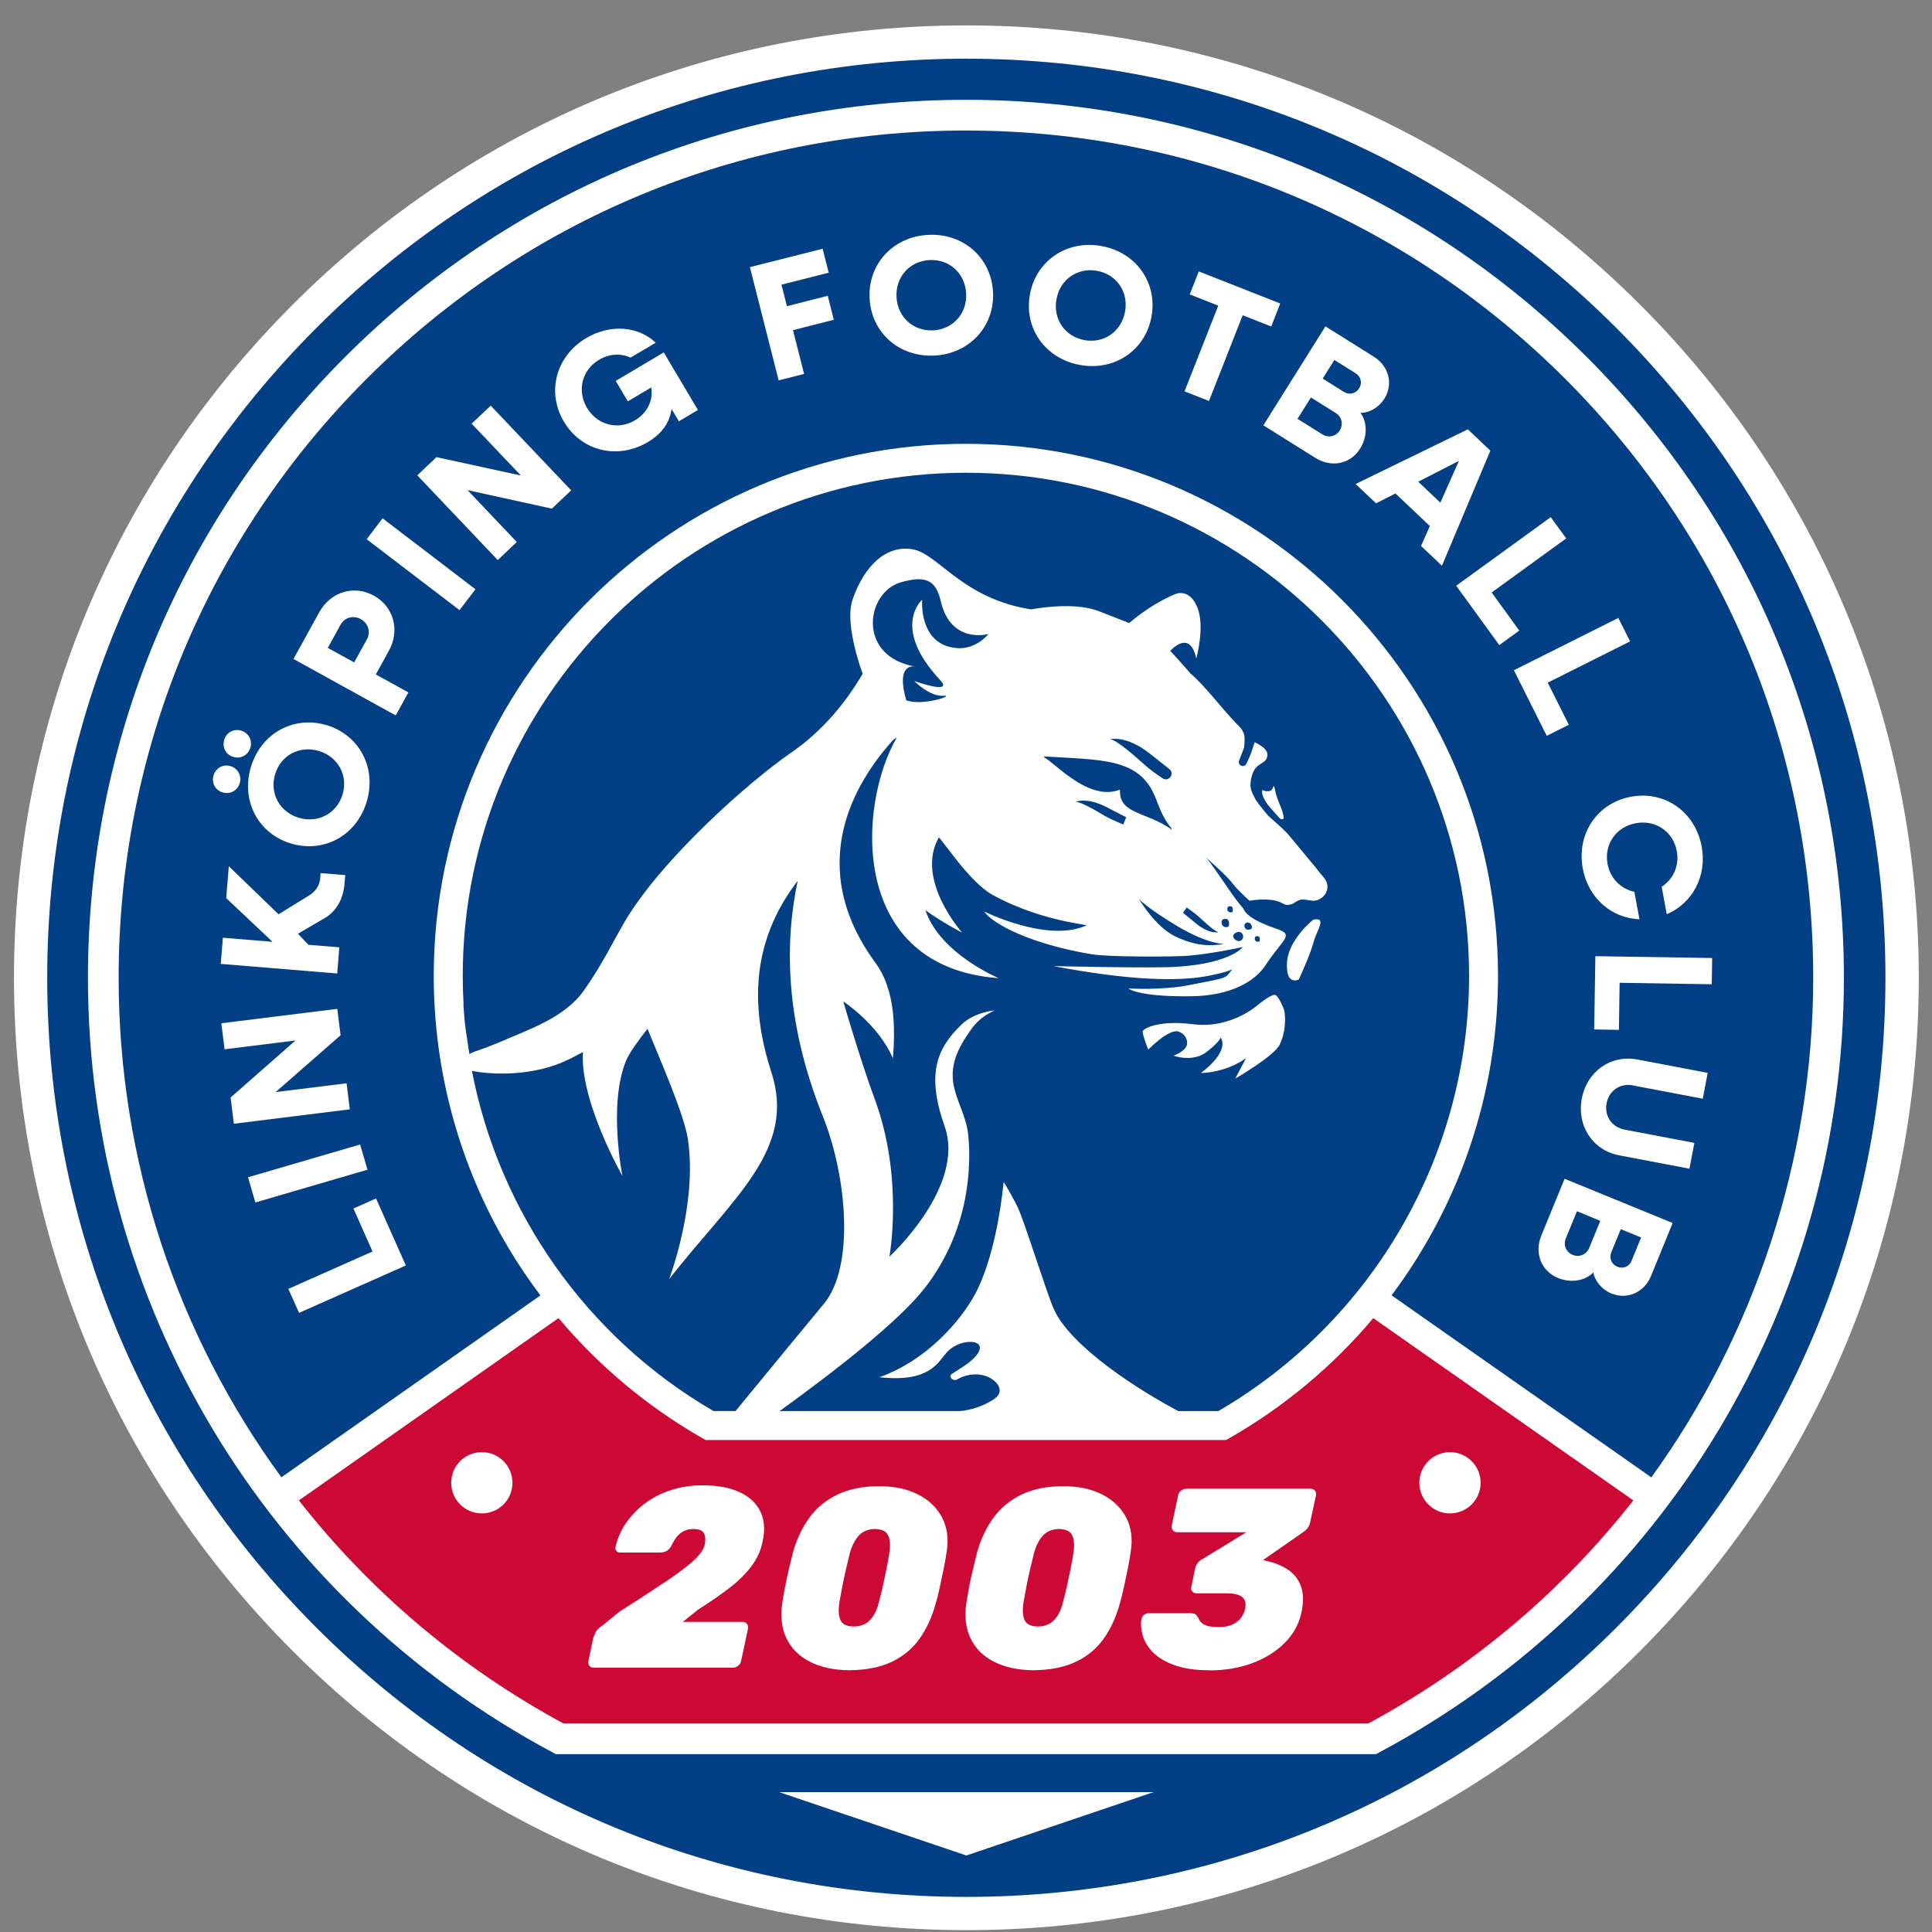
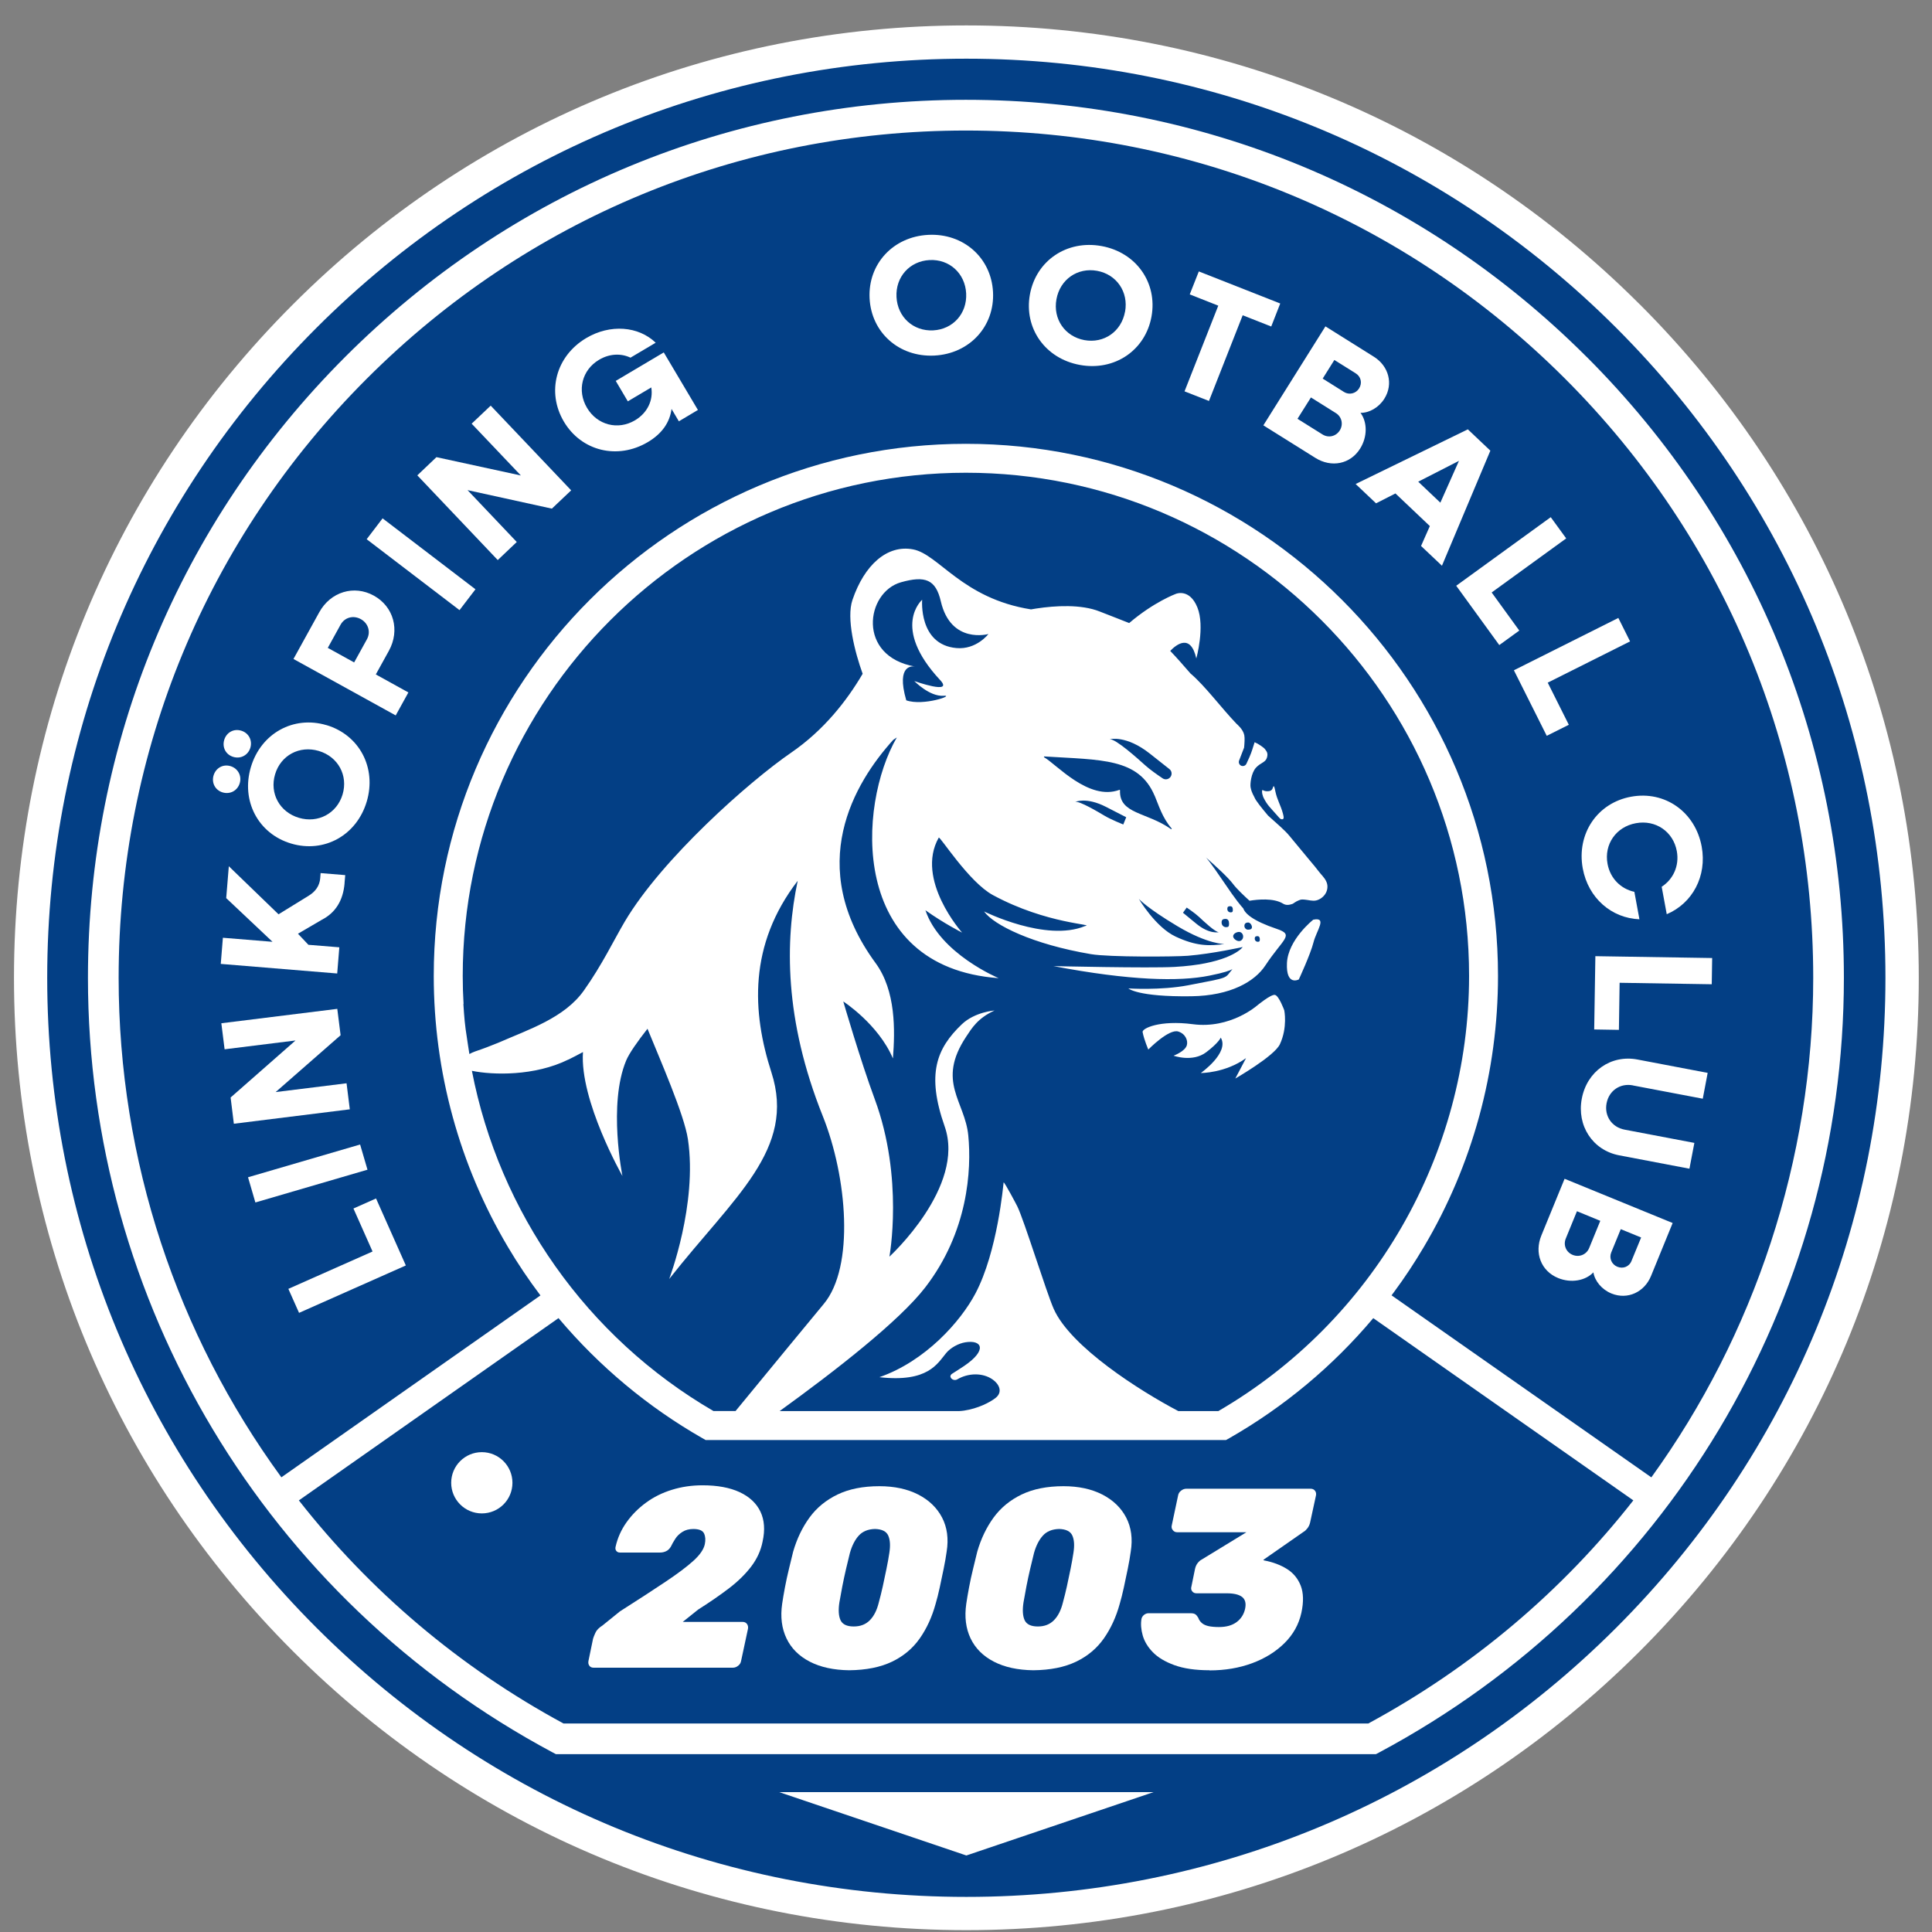
<svg xmlns="http://www.w3.org/2000/svg" width="71" height="71" viewBox="0 0 71 71" fill="none">
  <rect x="0" y="0" width="71" height="71" fill="#808080" stroke="none" />
  <path d="M35.756 70.517C54.839 70.517 70.309 55.047 70.309 35.965C70.309 16.882 54.839 1.412 35.756 1.412C16.673 1.412 1.203 16.882 1.203 35.965C1.203 55.047 16.673 70.517 35.756 70.517Z" fill="#033F85" />
  <path d="M60.26 11.186C53.649 4.575 44.862 0.934 35.513 0.934C26.164 0.934 17.375 4.575 10.766 11.186C4.155 17.795 0.514 26.585 0.514 35.933C0.514 45.282 4.155 54.071 10.766 60.682C17.375 67.292 26.164 70.932 35.513 70.932C44.862 70.932 53.651 67.292 60.262 60.682C66.871 54.071 70.514 45.282 70.514 35.933C70.514 26.585 66.873 17.795 60.262 11.186H60.26ZM59.397 59.817C53.017 66.197 44.535 69.71 35.513 69.71C26.491 69.71 18.009 66.196 11.629 59.817C5.249 53.439 1.735 44.955 1.735 35.933C1.735 26.911 5.249 18.429 11.629 12.049C18.007 5.671 26.491 2.157 35.513 2.157C44.535 2.157 53.017 5.671 59.397 12.049C65.777 18.429 69.289 26.911 69.289 35.933C69.289 44.955 65.775 53.437 59.397 59.817Z" fill="white" />
  <path d="M13.819 44.043L12.989 44.412L13.691 45.992L10.597 47.365L10.99 48.247L14.914 46.505L13.819 44.043Z" fill="white" />
  <path d="M13.234 42.06L9.115 43.264L9.385 44.19L13.505 42.986L13.234 42.06Z" fill="white" />
  <path d="M12.736 39.81L10.13 40.133L12.517 38.044L12.395 37.075L8.134 37.604L8.254 38.561L10.86 38.237L8.475 40.333L8.594 41.297L12.855 40.767L12.736 39.81Z" fill="white" />
  <path d="M12.662 32.451L12.687 32.16L11.782 32.086L11.768 32.272C11.745 32.551 11.596 32.768 11.327 32.928L10.236 33.6L8.409 31.834L8.313 33.005L10.015 34.611L8.191 34.462L8.113 35.423L12.392 35.775L12.47 34.813L11.334 34.721L10.95 34.314L11.829 33.8C12.331 33.541 12.612 33.09 12.664 32.451H12.662Z" fill="white" />
  <path d="M11.997 26.649C10.787 26.288 9.59 26.95 9.22 28.19C8.85 29.43 9.489 30.641 10.7 31C11.91 31.361 13.107 30.7 13.477 29.458C13.847 28.218 13.208 27.009 11.997 26.647V26.649ZM11.716 27.597C12.425 27.809 12.798 28.497 12.59 29.195C12.381 29.892 11.691 30.265 10.983 30.054C10.274 29.842 9.901 29.154 10.109 28.456C10.316 27.759 11.005 27.386 11.716 27.597ZM8.86 26.851C8.586 26.769 8.322 26.918 8.24 27.191C8.158 27.465 8.299 27.735 8.574 27.816C8.848 27.898 9.119 27.75 9.201 27.478C9.282 27.203 9.136 26.932 8.862 26.851H8.86ZM8.471 28.155C8.197 28.073 7.933 28.221 7.849 28.495C7.768 28.77 7.908 29.039 8.183 29.121C8.457 29.202 8.728 29.056 8.81 28.782C8.891 28.508 8.744 28.238 8.471 28.155Z" fill="white" />
  <path d="M13.811 24.785L14.292 23.915C14.705 23.163 14.469 22.293 13.739 21.89C13.01 21.486 12.147 21.749 11.732 22.501L10.785 24.217L14.542 26.291L15.008 25.447L13.811 24.785ZM13.484 23.494L13.015 24.344L12.046 23.809L12.515 22.959C12.664 22.689 12.982 22.6 13.26 22.753C13.533 22.904 13.633 23.222 13.484 23.494Z" fill="white" />
  <path d="M14.06 19.049L13.475 19.816L16.887 22.422L17.473 21.656L14.06 19.049Z" fill="white" />
  <path d="M20.99 18.02L18.033 14.907L17.333 15.57L19.142 17.474L16.039 16.8L15.336 17.469L18.292 20.582L18.991 19.918L17.182 18.012L20.281 18.692L20.99 18.02Z" fill="white" />
  <path d="M24.394 12.951L22.628 13.998L23.072 14.749L23.934 14.238C24.012 14.698 23.8 15.171 23.335 15.447C22.709 15.817 21.95 15.624 21.572 14.988C21.195 14.351 21.389 13.592 22.015 13.222C22.4 12.992 22.826 12.98 23.17 13.144L24.096 12.595C23.465 11.985 22.424 11.9 21.542 12.425C20.43 13.085 20.078 14.406 20.722 15.494C21.365 16.579 22.695 16.906 23.809 16.246C24.323 15.94 24.613 15.53 24.679 15.028L24.948 15.483L25.648 15.066L24.394 12.953V12.951Z" fill="white" />
-   <path d="M30.642 11.751L30.42 10.87L28.919 11.252L28.718 10.462L30.455 10.021L30.231 9.142L27.559 9.817L28.615 13.979L29.55 13.741L29.142 12.133L30.642 11.751Z" fill="white" />
  <path d="M36.493 10.733C36.428 9.472 35.405 8.565 34.113 8.631C32.821 8.697 31.893 9.703 31.957 10.964C32.022 12.225 33.045 13.132 34.337 13.067C35.629 13.001 36.557 11.994 36.493 10.733ZM34.292 12.141C33.564 12.178 32.984 11.653 32.946 10.915C32.907 10.175 33.432 9.595 34.16 9.557C34.888 9.518 35.468 10.045 35.506 10.783C35.544 11.523 35.02 12.103 34.294 12.141H34.292Z" fill="white" />
  <path d="M40.483 9.043C39.209 8.81 38.077 9.576 37.849 10.82C37.623 12.062 38.412 13.18 39.685 13.411C40.957 13.644 42.091 12.878 42.317 11.634C42.543 10.392 41.754 9.274 40.483 9.043ZM41.344 11.455C41.212 12.185 40.568 12.63 39.852 12.499C39.136 12.367 38.69 11.725 38.824 10.997C38.956 10.267 39.6 9.822 40.318 9.953C41.033 10.083 41.478 10.727 41.346 11.455H41.344Z" fill="white" />
  <path d="M44.056 9.975L43.722 10.819L44.771 11.233L43.531 14.382L44.429 14.735L45.668 11.586L46.717 11.999L47.048 11.153L44.056 9.975Z" fill="white" />
  <path d="M50.491 13.111L48.709 11.994L46.428 15.631L48.337 16.826C48.928 17.196 49.623 17.061 49.984 16.486C50.255 16.053 50.253 15.516 49.998 15.172C50.319 15.176 50.67 14.978 50.875 14.651C51.216 14.108 51.033 13.451 50.491 13.111ZM49.235 15.819C49.096 16.039 48.822 16.104 48.6 15.965L47.682 15.391L48.176 14.606L49.093 15.181C49.313 15.318 49.374 15.6 49.235 15.82V15.819ZM49.946 14.274C49.824 14.469 49.578 14.521 49.393 14.406L48.608 13.913L49.037 13.229L49.822 13.72C50.014 13.84 50.071 14.075 49.946 14.274Z" fill="white" />
  <path d="M53.941 15.779L49.819 17.787L50.569 18.497L51.282 18.134L52.546 19.333L52.223 20.064L52.991 20.79L54.77 16.562L53.943 15.779H53.941ZM52.932 18.473L52.119 17.702L53.616 16.936L52.932 18.473Z" fill="white" />
  <path d="M57.557 19.786L56.989 19.006L53.515 21.526L55.098 23.706L55.833 23.173L54.818 21.773L57.557 19.786Z" fill="white" />
  <path d="M59.904 23.571L59.473 22.709L55.635 24.632L56.842 27.041L57.653 26.635L56.878 25.087L59.904 23.571Z" fill="white" />
  <path d="M62.536 31.111C62.301 29.838 61.183 29.049 59.941 29.279C58.699 29.506 57.933 30.641 58.165 31.912C58.365 33.003 59.223 33.743 60.248 33.783L60.062 32.774C59.569 32.668 59.175 32.286 59.076 31.745C58.944 31.03 59.388 30.385 60.118 30.252C60.846 30.118 61.49 30.562 61.622 31.278C61.721 31.817 61.49 32.315 61.066 32.588L61.252 33.597C62.197 33.196 62.736 32.199 62.536 31.11V31.111Z" fill="white" />
  <path d="M58.629 35.139L58.586 37.832L59.494 37.847L59.52 36.117L62.906 36.171L62.921 35.207L58.629 35.139Z" fill="white" />
  <path d="M60.008 39.889L62.576 40.377L62.756 39.428L60.177 38.937C59.199 38.751 58.322 39.369 58.131 40.371C57.94 41.368 58.528 42.272 59.506 42.458L62.086 42.949L62.267 42.001L59.699 41.513C59.235 41.424 58.952 41.011 59.041 40.545C59.131 40.074 59.545 39.798 60.008 39.887V39.889Z" fill="white" />
  <path d="M57.498 43.319L56.644 45.404C56.38 46.048 56.633 46.71 57.26 46.967C57.733 47.161 58.263 47.068 58.556 46.758C58.608 47.076 58.862 47.389 59.22 47.535C59.812 47.776 60.43 47.486 60.674 46.892L61.469 44.945L57.497 43.319H57.498ZM58.4 45.866C58.301 46.107 58.035 46.215 57.794 46.116C57.552 46.017 57.443 45.756 57.542 45.515L57.952 44.512L58.81 44.865L58.4 45.867V45.866ZM59.96 46.336C59.876 46.543 59.654 46.642 59.435 46.552C59.223 46.465 59.129 46.232 59.211 46.029L59.562 45.171L60.311 45.477L59.958 46.335L59.96 46.336Z" fill="white" />
-   <path d="M50.665 48.039C49.159 49.861 47.168 51.438 45.106 52.616L44.877 52.6L26.256 52.73L25.881 52.567C23.88 51.424 22.049 49.789 20.568 48.039L10.743 55.117C13.342 58.436 16.736 61.766 20.585 63.847L50.356 63.798C54.234 61.702 58.063 58.489 60.672 55.134L50.667 48.039H50.665Z" fill="#CC0935" />
  <path d="M42.39 65.86L35.513 68.188L28.636 65.86H42.39Z" fill="white" />
  <path d="M18.832 54.492C18.832 55.115 18.329 55.617 17.707 55.617C17.085 55.617 16.581 55.113 16.581 54.492C16.581 53.87 17.085 53.366 17.707 53.366C18.329 53.366 18.832 53.87 18.832 54.492Z" fill="white" />
-   <path d="M54.412 54.492C54.412 55.115 53.906 55.617 53.286 55.617C52.666 55.617 52.16 55.113 52.16 54.492C52.16 53.87 52.666 53.366 53.286 53.366C53.906 53.366 54.412 53.87 54.412 54.492Z" fill="white" />
  <path d="M21.813 61.287C21.744 61.287 21.692 61.262 21.659 61.215C21.624 61.169 21.613 61.111 21.625 61.042L21.794 60.224C21.806 60.18 21.834 60.107 21.879 60.008C21.922 59.908 22.011 59.817 22.141 59.736L22.781 59.218C23.451 58.792 24.009 58.429 24.453 58.132C24.898 57.835 25.242 57.577 25.483 57.358C25.725 57.139 25.864 56.934 25.902 56.746C25.933 56.595 25.925 56.467 25.874 56.355C25.824 56.246 25.692 56.19 25.48 56.19C25.324 56.19 25.19 56.225 25.08 56.295C24.971 56.364 24.882 56.447 24.818 56.548C24.752 56.649 24.697 56.746 24.653 56.84C24.603 56.922 24.544 56.977 24.474 57.008C24.405 57.04 24.334 57.055 24.257 57.055H22.781C22.725 57.055 22.68 57.035 22.649 56.995C22.617 56.955 22.609 56.906 22.621 56.849C22.695 56.517 22.831 56.215 23.026 55.942C23.22 55.669 23.458 55.429 23.739 55.223C24.021 55.016 24.339 54.858 24.693 54.749C25.047 54.639 25.421 54.584 25.817 54.584C26.368 54.584 26.824 54.669 27.184 54.837C27.544 55.006 27.799 55.245 27.945 55.551C28.092 55.859 28.119 56.225 28.025 56.651C27.962 56.977 27.823 57.281 27.611 57.563C27.398 57.844 27.125 58.113 26.793 58.367C26.461 58.62 26.081 58.883 25.655 59.152L25.091 59.604H27.29C27.359 59.604 27.412 59.628 27.45 59.678C27.488 59.729 27.5 59.788 27.488 59.857L27.234 61.042C27.222 61.111 27.186 61.169 27.127 61.215C27.068 61.262 27.003 61.287 26.934 61.287H21.811H21.813Z" fill="white" />
  <path d="M31.207 61.381C30.637 61.374 30.154 61.269 29.76 61.066C29.366 60.863 29.079 60.578 28.904 60.212C28.728 59.845 28.674 59.421 28.744 58.938C28.768 58.77 28.803 58.568 28.846 58.337C28.89 58.106 28.94 57.873 28.997 57.642C29.053 57.411 29.103 57.203 29.148 57.022C29.286 56.547 29.487 56.128 29.75 55.768C30.012 55.409 30.356 55.126 30.78 54.922C31.203 54.719 31.714 54.617 32.317 54.617C32.867 54.617 33.343 54.719 33.741 54.922C34.139 55.126 34.432 55.409 34.62 55.768C34.808 56.13 34.865 56.547 34.789 57.022C34.764 57.205 34.728 57.411 34.681 57.642C34.634 57.873 34.585 58.106 34.535 58.337C34.485 58.57 34.434 58.77 34.384 58.938C34.252 59.421 34.057 59.845 33.8 60.212C33.543 60.578 33.203 60.863 32.781 61.066C32.357 61.269 31.832 61.375 31.207 61.381ZM31.375 59.772C31.62 59.772 31.817 59.696 31.968 59.541C32.119 59.388 32.228 59.169 32.296 58.888C32.346 58.706 32.395 58.509 32.442 58.296C32.489 58.082 32.534 57.87 32.577 57.656C32.621 57.443 32.656 57.25 32.682 57.073C32.725 56.803 32.713 56.59 32.643 56.434C32.574 56.277 32.412 56.196 32.155 56.189C31.898 56.196 31.7 56.277 31.558 56.434C31.417 56.59 31.309 56.803 31.233 57.073C31.189 57.248 31.143 57.443 31.092 57.656C31.042 57.87 30.997 58.082 30.955 58.296C30.915 58.509 30.879 58.706 30.847 58.888C30.804 59.169 30.818 59.388 30.889 59.541C30.96 59.694 31.122 59.772 31.374 59.772H31.375Z" fill="white" />
  <path d="M37.973 61.381C37.403 61.374 36.92 61.269 36.526 61.066C36.131 60.863 35.845 60.578 35.669 60.212C35.494 59.845 35.44 59.421 35.51 58.938C35.534 58.77 35.569 58.568 35.612 58.337C35.655 58.106 35.706 57.873 35.763 57.642C35.819 57.411 35.869 57.203 35.914 57.022C36.051 56.547 36.253 56.128 36.515 55.768C36.778 55.409 37.121 55.126 37.545 54.922C37.969 54.719 38.48 54.617 39.083 54.617C39.633 54.617 40.109 54.719 40.507 54.922C40.905 55.126 41.198 55.409 41.386 55.768C41.573 56.13 41.631 56.547 41.554 57.022C41.53 57.205 41.493 57.411 41.447 57.642C41.4 57.873 41.351 58.106 41.301 58.337C41.25 58.57 41.2 58.77 41.15 58.938C41.018 59.421 40.823 59.845 40.566 60.212C40.309 60.578 39.968 60.863 39.546 61.066C39.123 61.269 38.598 61.375 37.973 61.381ZM38.141 59.772C38.386 59.772 38.582 59.696 38.733 59.541C38.885 59.388 38.994 59.169 39.062 58.888C39.112 58.706 39.161 58.509 39.208 58.296C39.255 58.082 39.3 57.87 39.343 57.656C39.386 57.443 39.421 57.25 39.447 57.073C39.491 56.803 39.479 56.59 39.409 56.434C39.34 56.277 39.178 56.196 38.921 56.189C38.664 56.196 38.466 56.277 38.324 56.434C38.183 56.59 38.075 56.803 37.999 57.073C37.955 57.248 37.908 57.443 37.858 57.656C37.808 57.87 37.762 58.082 37.721 58.296C37.681 58.509 37.644 58.706 37.613 58.888C37.57 59.169 37.584 59.388 37.655 59.541C37.726 59.694 37.888 59.772 38.139 59.772H38.141Z" fill="white" />
  <path d="M44.45 61.381C43.931 61.381 43.5 61.318 43.158 61.193C42.815 61.068 42.553 60.91 42.367 60.719C42.181 60.528 42.058 60.323 41.995 60.104C41.933 59.885 41.917 59.68 41.949 59.492C41.961 59.437 41.992 59.388 42.042 59.346C42.093 59.307 42.147 59.286 42.202 59.286H43.762C43.837 59.286 43.894 59.3 43.932 59.327C43.971 59.355 44.004 59.399 44.036 59.454C44.061 59.529 44.106 59.593 44.169 59.647C44.231 59.701 44.314 59.737 44.417 59.76C44.521 59.782 44.648 59.793 44.797 59.793C45.067 59.793 45.282 59.732 45.445 59.611C45.608 59.489 45.711 59.327 45.756 59.126C45.8 58.926 45.763 58.78 45.648 58.688C45.532 58.598 45.343 58.553 45.081 58.553H43.971C43.901 58.553 43.849 58.528 43.811 58.478C43.773 58.428 43.764 58.372 43.783 58.309L43.915 57.662C43.934 57.575 43.967 57.5 44.014 57.441C44.061 57.382 44.109 57.339 44.16 57.314L45.805 56.309H43.257C43.194 56.309 43.142 56.284 43.102 56.234C43.06 56.183 43.046 56.128 43.06 56.065L43.295 54.955C43.307 54.886 43.343 54.829 43.403 54.782C43.462 54.735 43.526 54.71 43.595 54.71H48.164C48.233 54.71 48.285 54.733 48.324 54.782C48.362 54.829 48.374 54.886 48.362 54.955L48.146 55.952C48.127 56.034 48.094 56.103 48.047 56.164C48 56.223 47.955 56.267 47.91 56.291L46.425 57.325L46.453 57.344C46.779 57.406 47.059 57.512 47.293 57.658C47.53 57.806 47.698 58.011 47.801 58.273C47.903 58.537 47.912 58.869 47.825 59.27C47.731 59.696 47.524 60.067 47.205 60.383C46.885 60.7 46.489 60.946 46.015 61.122C45.542 61.297 45.02 61.386 44.45 61.386V61.381Z" fill="white" />
  <path d="M58.311 13.119C52.218 7.026 44.115 3.668 35.496 3.668C26.877 3.668 18.775 7.024 12.682 13.119C6.59 19.215 3.232 27.316 3.232 35.933C3.232 47.86 9.774 58.766 20.304 64.398L20.429 64.464H50.566L50.691 64.398C61.221 58.766 67.762 47.86 67.762 35.933C67.762 27.316 64.406 19.213 58.313 13.119H58.311ZM60.024 55.138C57.427 58.452 54.125 61.261 50.283 63.338H20.71C16.868 61.261 13.58 58.452 10.983 55.138L11.004 55.124L20.486 48.468L20.526 48.44C20.535 48.449 20.542 48.459 20.549 48.468C22.029 50.218 23.811 51.709 25.812 52.852L25.933 52.921H45.054L45.178 52.852C47.189 51.702 48.983 50.205 50.467 48.441M17.036 36.899C17.015 36.555 17.005 36.211 17.005 35.864C17.005 25.669 25.301 17.373 35.497 17.373C45.694 17.373 53.988 25.669 53.988 35.864C53.988 42.437 50.462 48.549 44.775 51.856H43.302C41.905 51.123 39.341 49.498 38.723 48.099C38.452 47.486 37.644 44.867 37.389 44.34C37.349 44.257 36.929 43.463 36.882 43.451C36.871 43.54 36.659 45.999 35.845 47.537C35.299 48.568 34.009 50.022 32.317 50.611C34.111 50.814 34.453 50.104 34.77 49.725C34.936 49.525 35.226 49.369 35.475 49.329C36.097 49.228 36.289 49.619 35.431 50.199C35.407 50.22 35.018 50.465 34.99 50.484C34.915 50.533 34.915 50.597 34.952 50.646C34.997 50.705 35.096 50.74 35.179 50.691C35.567 50.46 36.111 50.43 36.489 50.703C36.724 50.872 36.857 51.16 36.586 51.374C36.383 51.535 35.94 51.763 35.43 51.839C35.377 51.846 35.32 51.853 35.259 51.856H28.652C30.717 50.363 33.053 48.542 34 47.314C35.582 45.264 35.706 42.984 35.584 41.728C35.463 40.47 34.408 39.755 35.504 38.101C35.709 37.792 35.926 37.418 36.55 37.135C36.55 37.135 35.822 37.186 35.344 37.644C34.419 38.53 34.038 39.466 34.717 41.398C35.494 43.611 32.685 46.182 32.685 46.182C32.685 46.182 33.222 43.298 32.145 40.389C31.62 38.973 30.99 36.803 30.99 36.803C30.99 36.803 32.279 37.636 32.814 38.897C32.895 37.867 32.925 36.409 32.176 35.39C29.558 31.818 31.4 28.765 32.826 27.189L32.958 27.101C31.513 29.59 31.181 35.546 36.701 35.947C36.701 35.947 34.544 35.051 34.009 33.451C34.681 33.931 35.357 34.273 35.357 34.273C35.357 34.273 33.623 32.327 34.498 30.783C34.538 30.714 35.605 32.418 36.491 32.895C38.483 33.972 40.285 33.965 39.871 34.033C38.436 34.63 36.164 33.495 36.164 33.495C36.52 33.995 37.947 34.702 40.095 35.065C40.769 35.179 43.199 35.162 43.656 35.124C44.563 35.049 45.669 34.803 45.669 34.803C45.556 34.954 44.954 35.435 43.163 35.534C42.221 35.586 38.716 35.504 38.716 35.504C41.526 36.039 43.335 36.078 44.441 35.855C45.006 35.742 45.214 35.662 45.291 35.615C44.99 35.971 45.237 35.907 43.661 36.209C42.647 36.402 41.468 36.324 41.468 36.324C41.468 36.324 41.801 36.639 43.781 36.612C45.221 36.593 46.114 36.071 46.503 35.477C47.149 34.495 47.584 34.359 46.923 34.137C46.025 33.835 45.753 33.566 45.69 33.383C45.619 33.309 45.419 33.076 44.994 32.445C44.432 31.613 44.316 31.509 44.316 31.509C44.684 31.837 45.127 32.235 45.322 32.496C45.44 32.654 45.718 32.92 45.919 33.102C46.218 33.053 46.805 32.994 47.151 33.208C47.26 33.276 47.375 33.26 47.498 33.218C47.537 33.204 47.608 33.132 47.735 33.085C47.813 33.055 47.825 33.052 47.941 33.06C48.084 33.071 48.23 33.123 48.372 33.09C48.499 33.06 48.62 32.973 48.693 32.867C48.77 32.758 48.801 32.617 48.772 32.487C48.737 32.336 48.629 32.219 48.53 32.107C48.456 32.022 48.393 31.93 48.32 31.843C48.244 31.751 48.167 31.659 48.089 31.566C47.853 31.283 47.617 31 47.384 30.715C47.214 30.507 46.889 30.234 46.602 29.974C46.349 29.675 46.149 29.419 46.109 29.319C46.081 29.247 45.998 29.147 45.958 28.93C45.937 28.815 45.978 28.405 46.159 28.209C46.324 28.03 46.498 28.023 46.555 27.856C46.619 27.67 46.531 27.597 46.493 27.538C46.454 27.477 46.249 27.335 46.107 27.276C46.069 27.392 46.038 27.495 46.017 27.559C45.97 27.712 45.871 27.931 45.805 28.068C45.77 28.141 45.683 28.172 45.61 28.138C45.541 28.105 45.51 28.025 45.535 27.953L45.72 27.474C45.735 27.316 45.748 27.128 45.727 27.019C45.685 26.797 45.457 26.616 45.442 26.599C44.888 26.022 44.294 25.216 43.764 24.762V24.766C43.458 24.412 43.215 24.139 43.005 23.92C43.236 23.68 43.755 23.274 43.964 24.198C43.964 24.198 44.29 23.026 44.002 22.32C43.715 21.615 43.218 21.822 43.218 21.822C43.218 21.822 42.414 22.114 41.497 22.897C41.216 22.782 40.872 22.655 40.415 22.473C39.734 22.2 38.78 22.256 38.089 22.362C38.089 22.362 38.087 22.362 38.086 22.362C38.018 22.372 37.953 22.383 37.889 22.395C35.355 21.992 34.497 20.366 33.552 20.189C32.605 20.01 31.765 20.757 31.327 22.048C31.098 22.723 31.414 23.965 31.702 24.761C31.122 25.751 30.276 26.835 29.07 27.663C27.54 28.714 24.33 31.554 22.961 33.866C22.553 34.558 22.124 35.461 21.46 36.397C20.743 37.411 19.437 37.827 18.313 38.32C18.032 38.436 17.747 38.544 17.458 38.641C17.386 38.666 17.316 38.699 17.25 38.735C17.25 38.735 17.161 38.178 17.111 37.818C17.061 37.458 17.029 36.896 17.029 36.896L17.036 36.899ZM34.547 24.988C35.074 25.553 33.6 25.028 33.6 25.028C33.6 25.028 34.158 25.605 34.674 25.569C35.112 25.539 33.931 25.958 33.305 25.737C32.911 24.379 33.571 24.483 33.627 24.495C31.483 24.122 31.813 21.764 33.111 21.398C34.005 21.146 34.389 21.297 34.575 22.1C34.945 23.687 36.324 23.3 36.324 23.3C36.324 23.3 35.883 23.882 35.148 23.816C33.748 23.691 33.889 22.041 33.889 22.041C33.889 22.041 32.732 23.038 34.545 24.987L34.547 24.988ZM42.433 29.241C42.576 29.574 42.708 30.043 43.055 30.444C43.067 30.46 43.05 30.481 43.034 30.469C42.14 29.835 41.123 29.922 41.16 29.043C41.16 29.03 41.15 29.022 41.137 29.027C40.012 29.444 38.819 28.082 38.372 27.83C38.356 27.821 38.365 27.799 38.383 27.799C40.467 27.931 41.843 27.853 42.431 29.241H42.433ZM40.781 27.167C40.781 27.167 41.381 27.003 42.254 27.693L42.975 28.263C43.062 28.33 43.081 28.454 43.019 28.546C42.953 28.643 42.822 28.669 42.725 28.603C42.543 28.48 42.258 28.282 42.088 28.127C41.82 27.886 40.998 27.144 40.78 27.167H40.781ZM45.011 34.691C44.432 34.773 43.948 34.768 43.205 34.42C42.461 34.073 41.851 33.032 41.851 33.032C41.851 33.032 42.138 33.361 43.272 34.038C44.407 34.714 45.009 34.693 45.009 34.693L45.011 34.691ZM43.474 33.543L43.611 33.352C43.611 33.352 43.917 33.557 44.066 33.698C44.215 33.838 44.67 34.269 44.797 34.257C44.797 34.257 44.45 34.347 43.962 33.944L43.474 33.543ZM45.167 33.939C45.167 34.042 45.15 34.073 45.058 34.073C44.966 34.073 44.893 34.002 44.893 33.901C44.893 33.8 44.945 33.769 45.037 33.769C45.129 33.769 45.167 33.838 45.167 33.941V33.939ZM45.103 33.401C45.103 33.324 45.141 33.303 45.211 33.303C45.28 33.303 45.306 33.354 45.306 33.43C45.306 33.507 45.294 33.529 45.225 33.529C45.155 33.529 45.103 33.477 45.103 33.401ZM41.388 30.033L41.28 30.3C41.28 30.3 40.833 30.121 40.602 29.984C40.371 29.847 39.666 29.425 39.513 29.47C39.513 29.47 39.916 29.277 40.653 29.656L41.389 30.034L41.388 30.033ZM45.318 34.405C45.318 34.313 45.447 34.248 45.532 34.248C45.617 34.248 45.685 34.323 45.685 34.417C45.685 34.511 45.617 34.585 45.532 34.585C45.447 34.585 45.318 34.498 45.318 34.406V34.405ZM45.732 34.019C45.732 33.939 45.794 33.901 45.867 33.901C45.94 33.901 46.008 33.993 46.008 34.073C46.008 34.153 45.935 34.165 45.862 34.165C45.789 34.165 45.73 34.101 45.73 34.021L45.732 34.019ZM46.111 34.493C46.111 34.424 46.145 34.403 46.209 34.403C46.274 34.403 46.298 34.45 46.298 34.519C46.298 34.589 46.286 34.61 46.223 34.61C46.161 34.61 46.111 34.561 46.111 34.492V34.493ZM20.889 38.94C21.073 38.85 21.25 38.756 21.424 38.662C21.299 40.45 22.874 43.217 22.874 43.217C22.874 43.217 22.341 40.583 23.01 38.977C23.121 38.709 23.43 38.271 23.795 37.806C24.25 38.924 25.146 40.964 25.28 41.862C25.64 44.254 24.592 47.003 24.592 47.003C26.981 43.969 29.263 42.239 28.349 39.409C27.634 37.194 27.504 34.726 29.315 32.369C28.85 34.563 28.815 37.467 30.236 41.014C31.136 43.264 31.41 46.557 30.272 47.92C29.866 48.407 28.348 50.252 27.031 51.855H26.22C21.556 49.143 18.346 44.544 17.342 39.352C18.108 39.51 19.644 39.553 20.889 38.937V38.94ZM51.139 47.603C51.157 47.58 51.233 47.476 51.24 47.467C51.631 46.939 51.99 46.392 52.325 45.826C54.109 42.822 55.051 39.378 55.051 35.865C55.051 25.082 46.279 16.31 35.496 16.31C24.712 16.31 15.94 25.082 15.94 35.865C15.94 39.378 16.884 42.822 18.666 45.826C19.03 46.442 19.43 47.035 19.861 47.606L19.819 47.636L10.361 54.276L10.34 54.29C10.34 54.29 10.333 54.28 10.33 54.276C6.513 49.042 4.36 42.657 4.36 35.935C4.36 27.618 7.597 19.798 13.479 13.917C19.36 8.035 27.179 4.797 35.497 4.797C43.816 4.797 51.634 8.035 57.516 13.917C63.397 19.798 66.635 27.616 66.635 35.935C66.635 42.616 64.459 49.076 60.686 54.292" fill="white" />
  <path d="M46.85 36.562C46.701 36.536 46.194 36.956 46.194 36.956C46.194 36.956 45.214 37.82 43.837 37.639C42.617 37.479 41.964 37.794 41.99 37.929C42.048 38.224 42.2 38.57 42.2 38.57C42.2 38.57 42.954 37.799 43.3 37.908C43.571 37.993 43.663 38.245 43.616 38.41C43.552 38.641 43.128 38.796 43.128 38.796C43.128 38.796 43.828 39.05 44.33 38.667C44.794 38.315 44.862 38.131 44.862 38.131C45.192 38.683 44.129 39.433 44.129 39.433C44.129 39.433 45.021 39.44 45.791 38.886L45.397 39.635C45.397 39.635 46.831 38.813 47.035 38.376C47.325 37.755 47.196 37.128 47.196 37.128C47.196 37.128 47 36.588 46.852 36.562H46.85Z" fill="white" />
  <path d="M48.259 33.8C48.259 33.8 47.337 34.528 47.295 35.39C47.255 36.253 47.731 35.994 47.731 35.994C47.731 35.994 48.162 35.065 48.271 34.629C48.381 34.193 48.792 33.689 48.257 33.799L48.259 33.8Z" fill="white" />
  <path d="M46.395 29.027C46.35 29.095 46.414 29.277 46.437 29.32C46.578 29.595 46.659 29.652 46.915 29.944C46.929 29.961 47.041 30.09 47.061 30.097C47.087 30.106 47.123 30.113 47.148 30.102C47.165 30.095 47.177 30.057 47.175 30.034C47.17 29.984 47.156 29.935 47.144 29.887C47.061 29.581 46.937 29.404 46.87 29.088C46.864 29.063 46.823 28.811 46.788 28.918C46.771 28.97 46.76 29.006 46.718 29.041C46.689 29.065 46.63 29.082 46.547 29.077C46.482 29.074 46.432 29.053 46.392 29.027H46.395Z" fill="white" />
</svg>